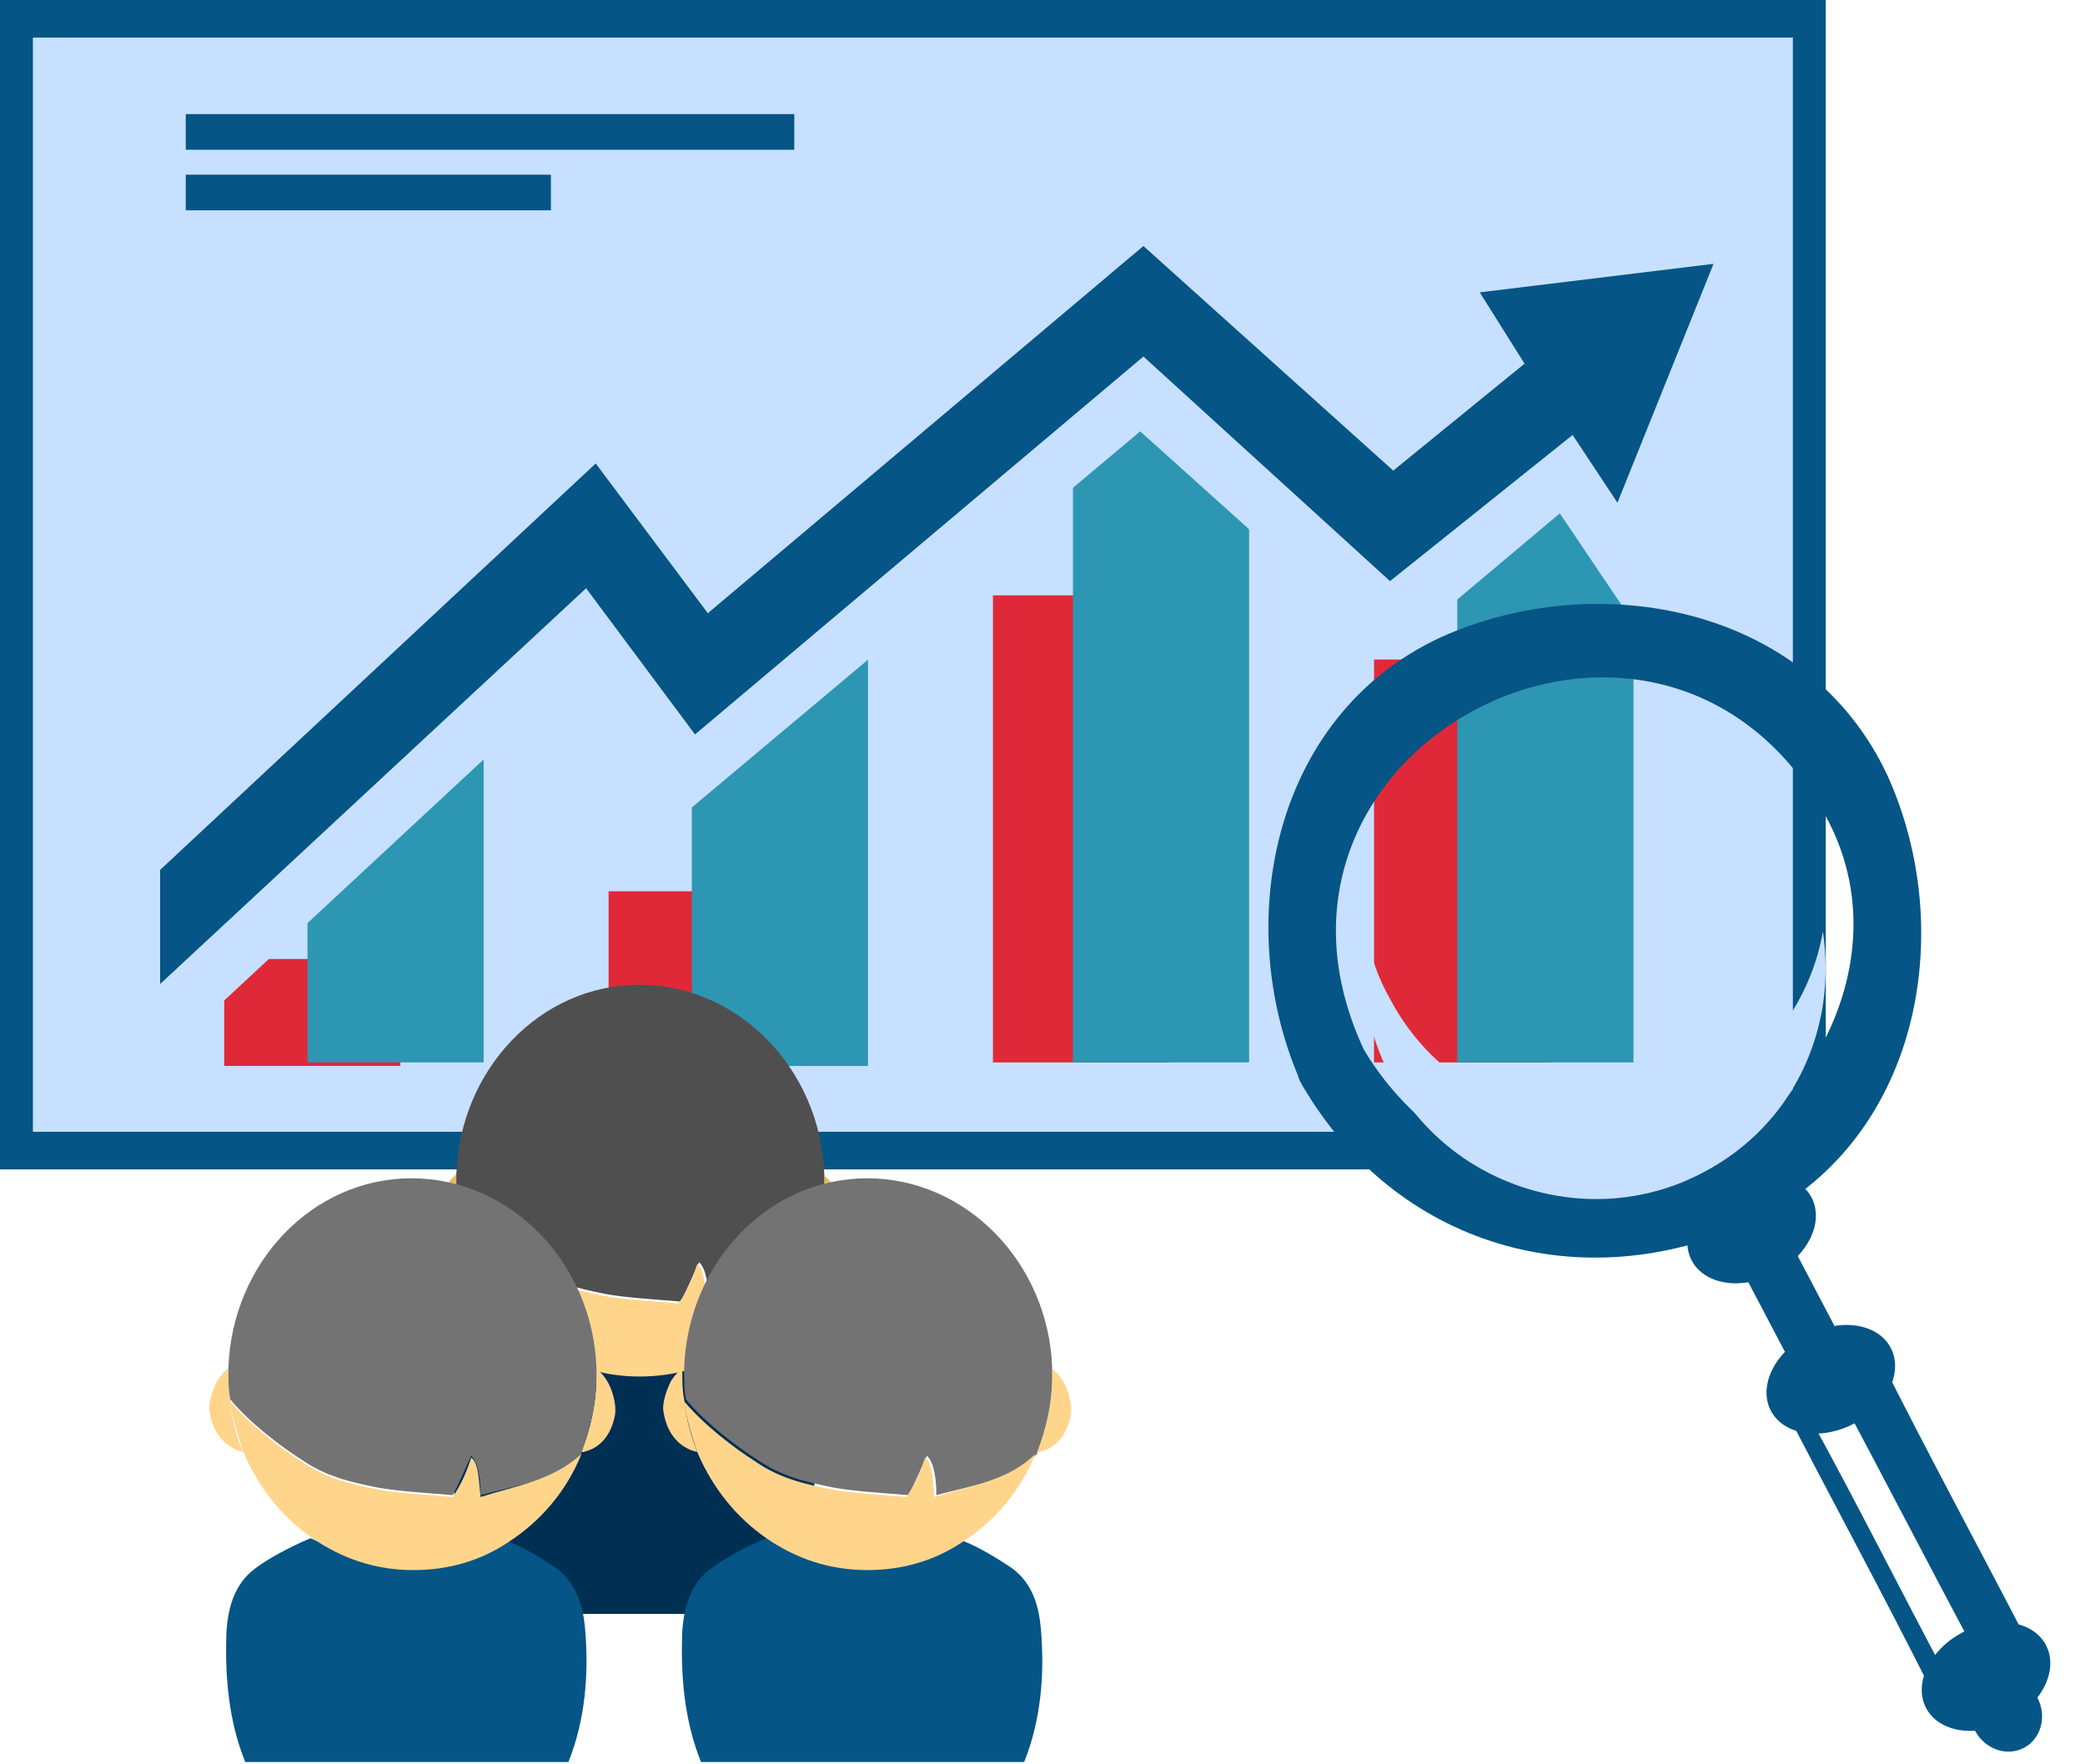
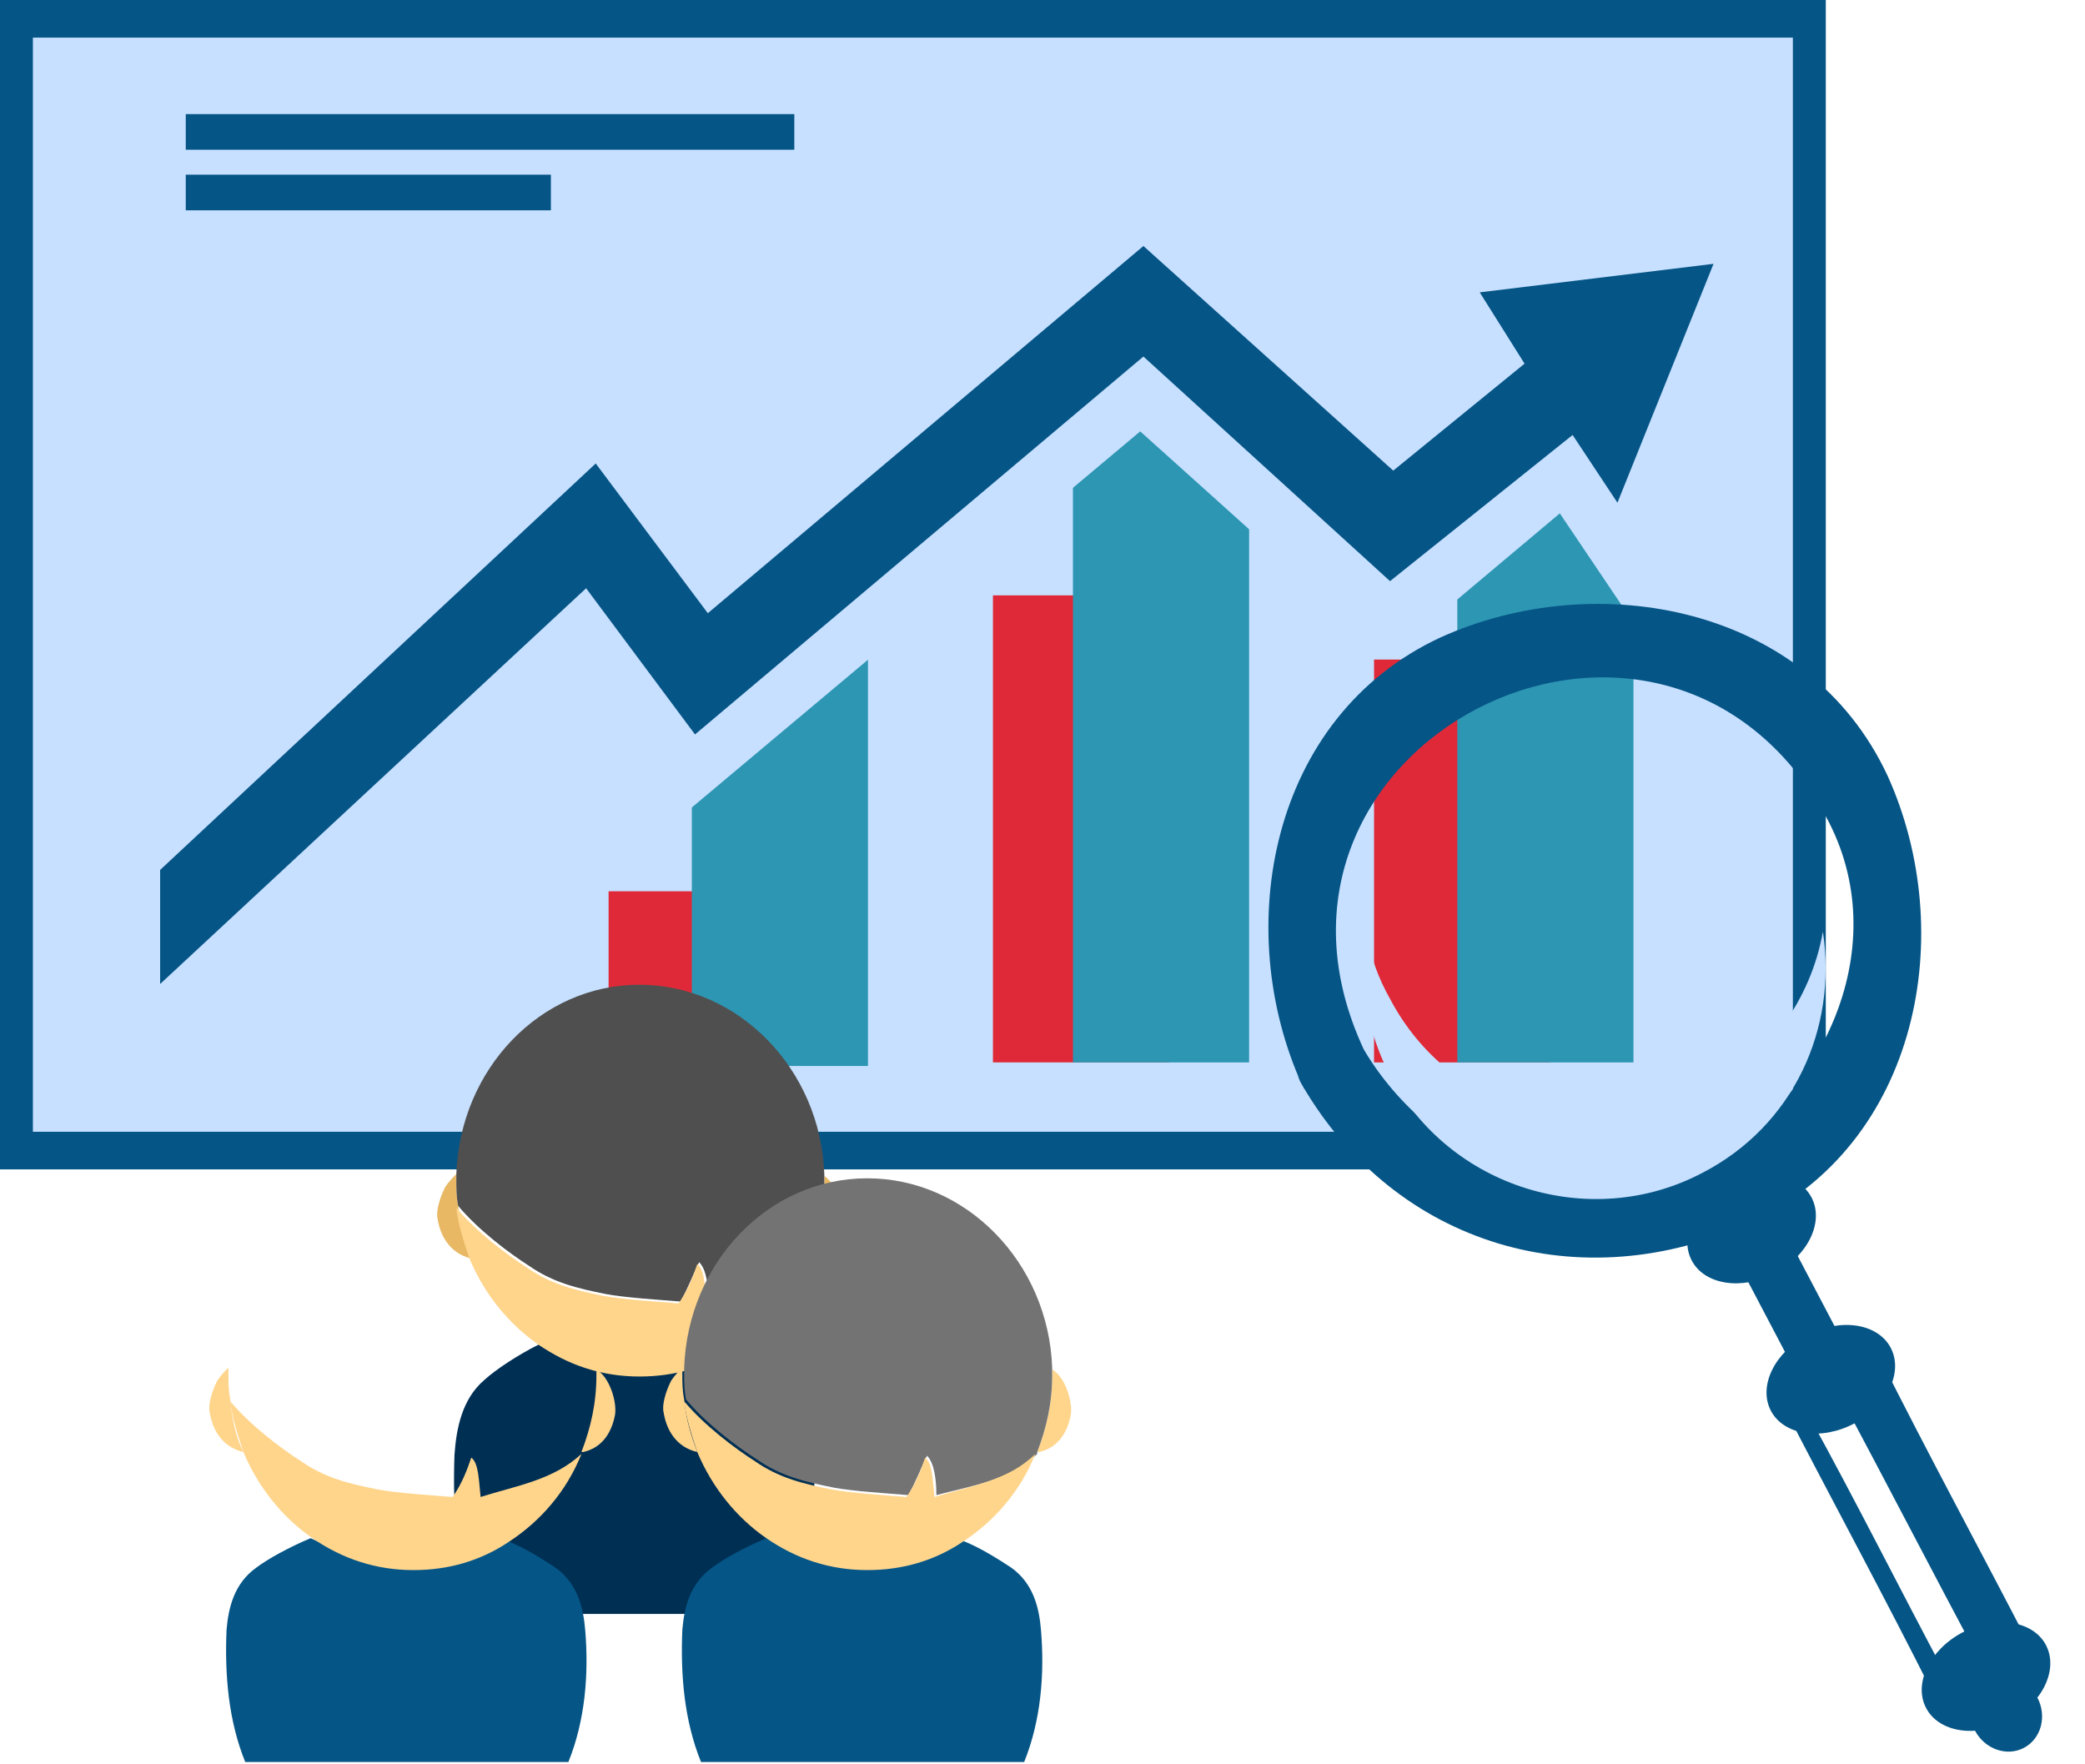
<svg xmlns="http://www.w3.org/2000/svg" width="130" height="110" viewBox="0 0 130 110" fill="none">
  <path d="M113.837 0H0V72.907H113.837V0Z" fill="#C7E0FF" />
  <path d="M0 0V72.907H113.837V0H0ZM111.786 70.563H2.051V2.344H111.786V70.563Z" fill="#055586" />
  <path d="M96.655 41.121H85.672V66.238H96.655V41.121Z" fill="#DF2938" />
  <path d="M72.894 37.119H61.91V66.237H72.894V37.119Z" fill="#DF2938" />
  <path d="M48.929 55.568H37.945V66.238H48.929V55.568Z" fill="#DF2938" />
-   <path d="M24.964 59.791H13.98V66.459H24.964V59.791Z" fill="#DF2938" />
  <path d="M101.847 18.893H90.863V66.238H101.847V18.893Z" fill="#2D96B3" />
  <path d="M77.882 18.893H66.898V66.238H77.882V18.893Z" fill="#2D96B3" />
  <path d="M54.118 34.897H43.135V66.46H54.118V34.897Z" fill="#2D96B3" />
-   <path d="M30.155 46.232H19.172V66.237H30.155V46.232Z" fill="#2D96B3" />
  <path d="M86.27 15.336L90.464 21.782L86.869 24.672L71.492 10.891L44.533 33.118L37.543 23.783L6.59 52.456V66.682L8.387 67.571L36.145 41.787L42.736 50.678L71.093 26.895L86.669 40.898L97.254 32.007L102.046 39.12L108.437 21.56V12.669L86.27 15.336Z" fill="#C7E0FF" />
  <path d="M106.839 16.449L92.261 18.227L95.056 22.673L86.869 29.341L71.292 15.338L44.133 38.232L37.144 28.897L9.984 54.236V61.349L36.544 36.676L43.334 45.79L71.292 22.229L86.669 36.232L98.052 27.119L100.848 31.342L106.839 16.449Z" fill="#055586" />
  <path d="M34.348 10.891H11.582V13.113H34.348V10.891Z" fill="#055586" />
  <path d="M49.525 7.113H11.582V9.336H49.525V7.113Z" fill="#055586" />
  <path d="M52.561 76.121C52.328 77.407 51.63 78.225 50.581 78.459C50.581 78.459 50.581 78.459 50.465 78.459C51.047 76.94 51.397 75.42 51.397 73.667C51.397 73.55 51.397 73.433 51.397 73.316C52.212 73.901 52.678 75.303 52.561 76.121Z" fill="#E8B864" />
  <path d="M29.383 78.459C28.334 78.225 27.519 77.407 27.286 76.004C27.17 75.537 27.403 74.719 27.752 74.017C27.985 73.667 28.218 73.433 28.451 73.199C28.451 73.316 28.451 73.433 28.451 73.55C28.451 74.134 28.451 74.602 28.567 75.186C28.684 76.472 28.917 77.524 29.383 78.459Z" fill="#E8B864" />
  <path d="M49.65 100.624H29.5C28.452 97.504 28.219 94.11 28.336 90.715C28.452 89.064 28.802 87.229 30.199 86.036C30.898 85.394 32.296 84.476 33.577 83.834C35.324 84.843 37.537 85.394 39.866 85.394C42.079 85.394 44.059 84.843 45.806 84.017C46.971 84.568 48.136 85.485 48.835 86.036C50.232 87.229 50.582 89.064 50.698 90.715C50.931 94.11 50.698 97.504 49.65 100.624Z" fill="#002F54" />
  <path d="M51.396 73.666C51.396 75.42 51.046 76.939 50.464 78.458C50.464 78.458 50.464 78.458 50.464 78.575C48.833 80.212 46.388 80.562 44.175 81.147C44.175 80.212 44.058 79.16 43.592 78.692C43.243 79.393 42.893 80.328 42.428 81.147C41.03 81.03 39.05 80.913 37.769 80.679C36.022 80.328 34.508 79.978 32.993 78.926C31.712 78.108 29.849 76.705 28.568 75.186C28.451 74.602 28.451 74.134 28.451 73.55C28.451 73.433 28.451 73.316 28.451 73.199C28.684 66.654 33.692 61.395 39.865 61.395C46.038 61.395 51.163 66.654 51.396 73.199C51.396 73.433 51.396 73.55 51.396 73.666Z" fill="#4F4F4F" />
  <path d="M50.347 78.575C49.416 80.913 47.785 82.783 45.805 84.068C44.058 85.237 42.078 85.822 39.865 85.822C37.536 85.822 35.439 85.12 33.576 83.835C31.712 82.549 30.198 80.679 29.266 78.458C28.917 77.406 28.568 76.355 28.451 75.303C29.732 76.822 31.596 78.225 32.877 79.043C34.391 80.095 35.905 80.445 37.652 80.796C38.934 81.03 40.913 81.147 42.311 81.263C42.893 80.445 43.243 79.51 43.476 78.809C43.942 79.16 43.942 80.212 44.058 81.263C46.388 80.562 48.717 80.212 50.347 78.575Z" fill="#FFD58C" />
  <path d="M66.768 88.19C66.535 89.475 65.837 90.293 64.788 90.527C64.788 90.527 64.788 90.527 64.672 90.527C65.254 89.008 65.604 87.489 65.604 85.735C65.604 85.618 65.604 85.502 65.604 85.385C66.419 85.852 66.885 87.372 66.768 88.19Z" fill="#FFD58C" />
  <path d="M43.474 90.527C42.426 90.293 41.611 89.475 41.378 88.073C41.261 87.605 41.494 86.787 41.844 86.086C42.077 85.735 42.31 85.501 42.543 85.268C42.543 85.385 42.543 85.501 42.543 85.618C42.543 86.203 42.543 86.67 42.659 87.254C42.776 88.54 43.125 89.592 43.474 90.527Z" fill="#FFD58C" />
  <path d="M63.857 109.855H43.708C42.659 107.262 42.426 104.441 42.543 101.621C42.659 100.248 43.009 98.723 44.406 97.732C45.105 97.198 46.503 96.436 47.784 95.902C49.531 96.741 51.744 97.198 54.073 97.198C56.286 97.198 58.266 96.741 60.013 96.055C61.178 96.512 62.343 97.275 63.042 97.732C64.439 98.723 64.789 100.248 64.905 101.621C65.138 104.365 64.905 107.262 63.857 109.855Z" fill="#055586" />
  <path d="M65.603 85.735C65.603 87.488 65.253 89.007 64.671 90.527C64.671 90.527 64.671 90.527 64.671 90.644C63.04 92.28 60.595 92.63 58.382 93.215C58.382 92.28 58.265 91.228 57.799 90.76C57.45 91.462 57.1 92.397 56.635 93.215C55.237 93.098 53.257 92.981 51.976 92.747C50.229 92.397 48.715 92.046 47.2 90.994C45.919 90.176 44.056 88.774 42.775 87.254C42.658 86.67 42.658 86.202 42.658 85.618C42.658 85.501 42.658 85.384 42.658 85.267C42.891 78.722 47.899 73.463 54.072 73.463C60.245 73.463 65.37 78.722 65.603 85.267C65.603 85.501 65.603 85.618 65.603 85.735Z" fill="#737373" />
  <path d="M64.555 90.644C63.623 92.981 61.992 94.851 60.012 96.137C58.265 97.305 56.285 97.89 54.072 97.89C51.743 97.89 49.646 97.189 47.783 95.903C45.919 94.617 44.405 92.747 43.474 90.527C43.124 89.475 42.775 88.423 42.658 87.371C43.939 88.891 45.803 90.293 47.084 91.111C48.598 92.163 50.112 92.514 51.859 92.864C53.141 93.098 55.12 93.215 56.518 93.332C57.1 92.514 57.45 91.579 57.683 90.877C58.149 91.228 58.149 92.28 58.265 93.332C60.595 92.63 62.924 92.28 64.555 90.644Z" fill="#FFD58C" />
  <path d="M38.35 88.19C38.117 89.475 37.419 90.293 36.37 90.527C36.37 90.527 36.37 90.527 36.254 90.527C36.836 89.008 37.186 87.489 37.186 85.735C37.186 85.618 37.186 85.502 37.186 85.385C38.001 85.852 38.467 87.372 38.35 88.19Z" fill="#FFD58C" />
  <path d="M15.174 90.527C14.125 90.293 13.31 89.475 13.077 88.073C12.961 87.605 13.194 86.787 13.543 86.086C13.776 85.735 14.009 85.501 14.242 85.268C14.242 85.385 14.242 85.501 14.242 85.618C14.242 86.203 14.242 86.67 14.358 87.254C14.475 88.54 14.708 89.592 15.174 90.527Z" fill="#FFD58C" />
  <path d="M35.439 109.855H15.29C14.241 107.262 14.008 104.441 14.125 101.621C14.241 100.248 14.591 98.723 15.988 97.732C16.687 97.198 18.085 96.436 19.366 95.902C21.113 96.741 23.326 97.198 25.655 97.198C27.868 97.198 29.848 96.741 31.595 96.055C32.76 96.512 33.925 97.275 34.624 97.732C36.021 98.723 36.371 100.248 36.487 101.621C36.72 104.365 36.487 107.262 35.439 109.855Z" fill="#055586" />
-   <path d="M37.187 85.735C37.187 87.488 36.837 89.007 36.255 90.527C36.255 90.527 36.255 90.527 36.255 90.644C34.624 92.28 32.179 92.63 29.966 93.215C29.966 92.28 29.849 91.228 29.383 90.76C29.034 91.462 28.684 92.397 28.219 93.215C26.821 93.098 24.841 92.981 23.56 92.747C21.813 92.397 20.299 92.046 18.785 90.994C17.503 90.176 15.64 88.774 14.359 87.254C14.242 86.67 14.242 86.202 14.242 85.618C14.242 85.501 14.242 85.384 14.242 85.267C14.475 78.722 19.483 73.463 25.656 73.463C31.829 73.463 36.954 78.722 37.187 85.267C37.187 85.501 37.187 85.618 37.187 85.735Z" fill="#737373" />
  <path d="M36.256 90.644C35.324 92.981 33.693 94.851 31.713 96.137C29.966 97.305 27.986 97.89 25.773 97.89C23.444 97.89 21.348 97.189 19.484 95.903C17.62 94.617 16.106 92.747 15.175 90.527C14.825 89.475 14.476 88.423 14.359 87.371C15.64 88.891 17.504 90.293 18.785 91.111C20.299 92.163 21.813 92.514 23.561 92.864C24.842 93.098 26.822 93.215 28.219 93.332C28.802 92.514 29.151 91.579 29.384 90.877C29.85 91.228 29.85 92.28 29.966 93.332C32.179 92.63 34.509 92.28 36.256 90.644Z" fill="#FFD58C" />
  <path d="M85.034 65.434C76.227 46.536 103.198 32.591 113.657 50.572C118.244 58.462 114.024 68.003 106.684 72.406C98.978 76.994 89.254 72.59 85.034 65.434C83.566 62.865 79.713 65.251 81.181 67.636C87.052 77.728 98.611 81.03 109.07 76.26C119.712 71.306 122.097 58.095 117.693 48.371C112.739 37.729 99.529 35.343 89.804 39.747C79.162 44.701 76.777 57.912 81.181 67.636C82.465 70.205 86.318 68.003 85.034 65.434Z" fill="#055586" />
  <path d="M85.217 58.084C85.401 59.552 85.951 61.02 86.685 62.304C90.355 69.276 99.162 72.028 106.134 68.359C110.171 66.157 112.923 62.304 113.657 58.084C114.574 64.139 111.822 70.194 106.134 73.129C99.162 76.799 90.355 74.047 86.685 67.075C85.217 64.322 84.667 61.02 85.217 58.084Z" fill="#C7E0FF" />
  <path d="M107.761 73.862C105.698 74.947 104.677 77.063 105.479 78.587C106.281 80.112 108.603 80.468 110.666 79.383C112.728 78.298 113.75 76.182 112.948 74.657C112.146 73.133 109.824 72.777 107.761 73.862Z" fill="#055586" />
  <path d="M112.7 83.233C110.637 84.317 109.614 86.432 110.415 87.957C111.216 89.482 113.539 89.84 115.602 88.756C117.665 87.672 118.688 85.557 117.887 84.032C117.086 82.507 114.764 82.149 112.7 83.233Z" fill="#055586" />
  <path d="M122.377 101.768C120.314 102.852 119.292 104.967 120.093 106.492C120.895 108.017 123.217 108.374 125.28 107.29C127.343 106.205 128.366 104.09 127.564 102.565C126.763 101.04 124.44 100.683 122.377 101.768Z" fill="#055586" />
  <path d="M123.971 104.751C122.895 105.318 122.52 106.722 123.133 107.887C123.747 109.053 125.116 109.539 126.192 108.973C127.268 108.406 127.643 107.002 127.03 105.837C126.416 104.671 125.047 104.185 123.971 104.751Z" fill="#055586" />
-   <path d="M115.673 83.965C114.389 84.699 112.921 85.433 111.636 85.984C111.453 86.167 111.269 86.35 111.086 86.534C111.086 86.534 111.086 86.534 111.086 86.718C111.086 86.901 111.086 87.268 111.086 87.451C114.205 93.506 117.508 99.561 120.627 105.799C120.994 106.35 121.544 106.533 122.095 106.35C123.379 105.616 124.847 104.882 126.131 104.332C126.682 103.965 126.865 103.414 126.682 102.864C123.563 96.809 120.26 90.754 117.141 84.516C116.957 83.965 116.223 83.782 115.673 83.965ZM112.737 88.185C113.471 87.818 114.022 87.451 114.756 87.085C117.691 92.589 120.443 97.91 123.379 103.414C122.645 103.781 122.095 104.148 121.361 104.515C118.425 99.011 115.673 93.506 112.737 88.185Z" fill="#055586" />
+   <path d="M115.673 83.965C114.389 84.699 112.921 85.433 111.636 85.984C111.453 86.167 111.269 86.35 111.086 86.534C111.086 86.901 111.086 87.268 111.086 87.451C114.205 93.506 117.508 99.561 120.627 105.799C120.994 106.35 121.544 106.533 122.095 106.35C123.379 105.616 124.847 104.882 126.131 104.332C126.682 103.965 126.865 103.414 126.682 102.864C123.563 96.809 120.26 90.754 117.141 84.516C116.957 83.965 116.223 83.782 115.673 83.965ZM112.737 88.185C113.471 87.818 114.022 87.451 114.756 87.085C117.691 92.589 120.443 97.91 123.379 103.414C122.645 103.781 122.095 104.148 121.361 104.515C118.425 99.011 115.673 93.506 112.737 88.185Z" fill="#055586" />
  <path d="M112.66 86.889L115.746 85.268L109.601 73.573L106.515 75.195L112.66 86.889Z" fill="#055586" />
</svg>